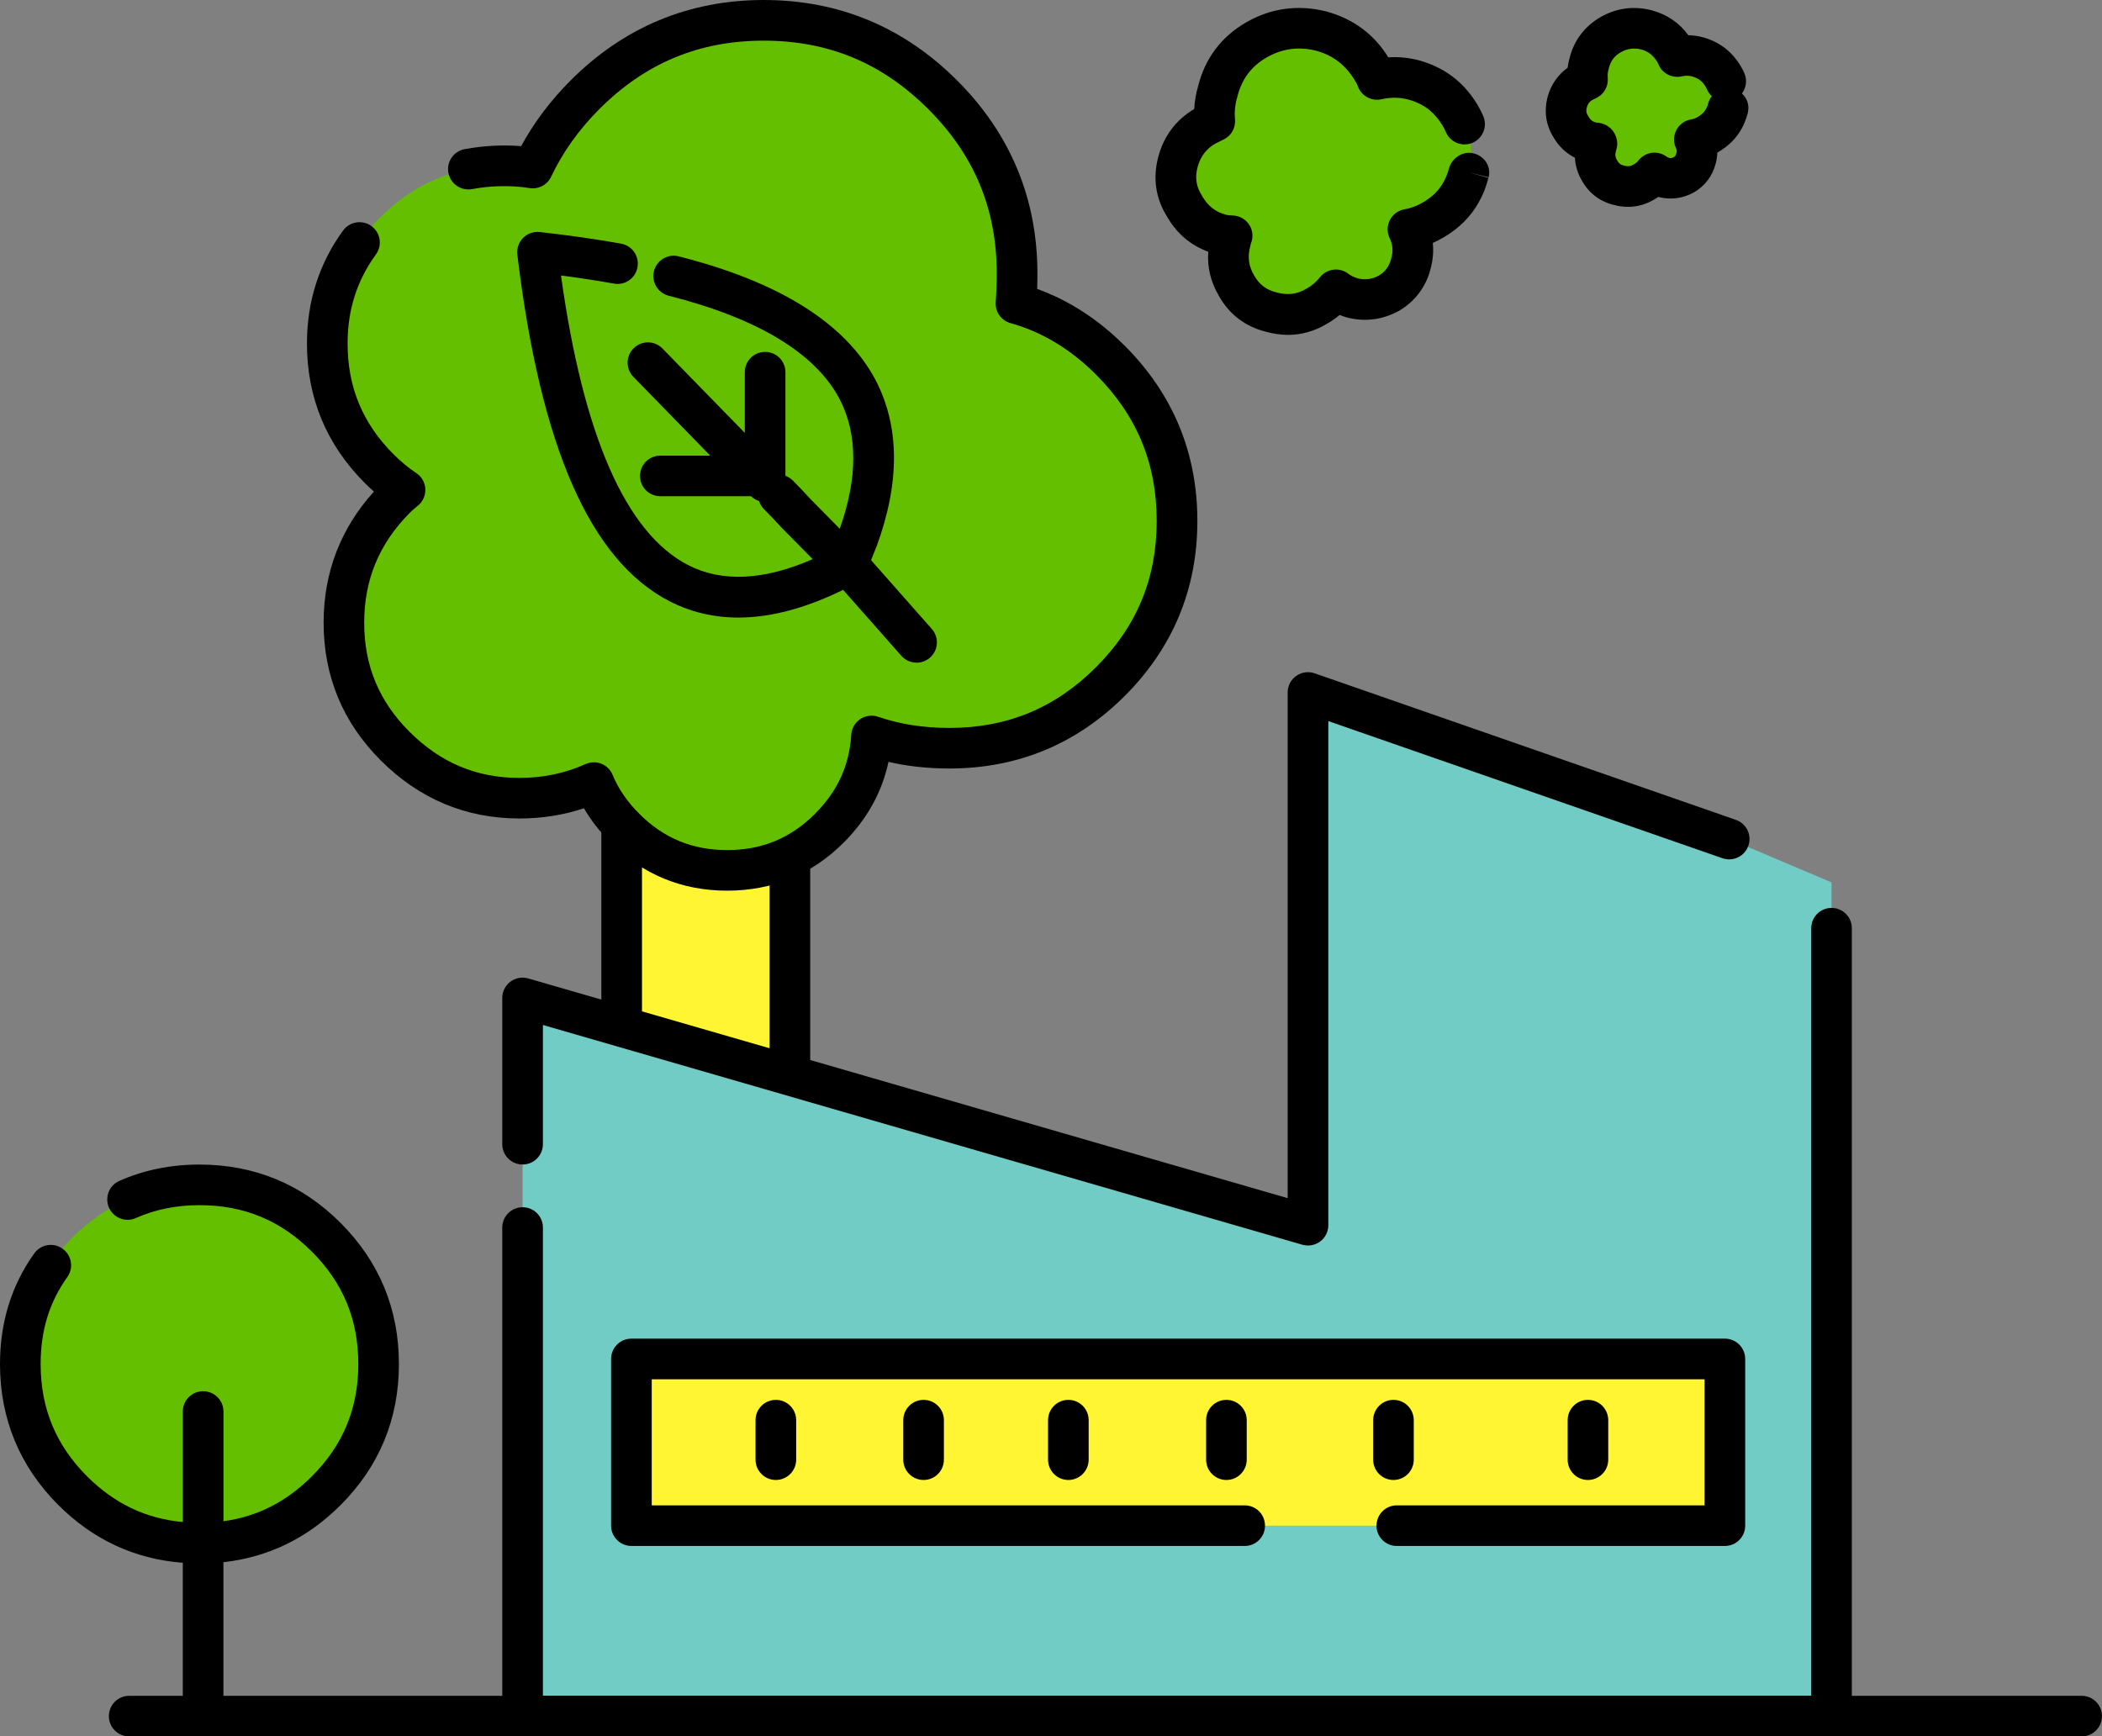
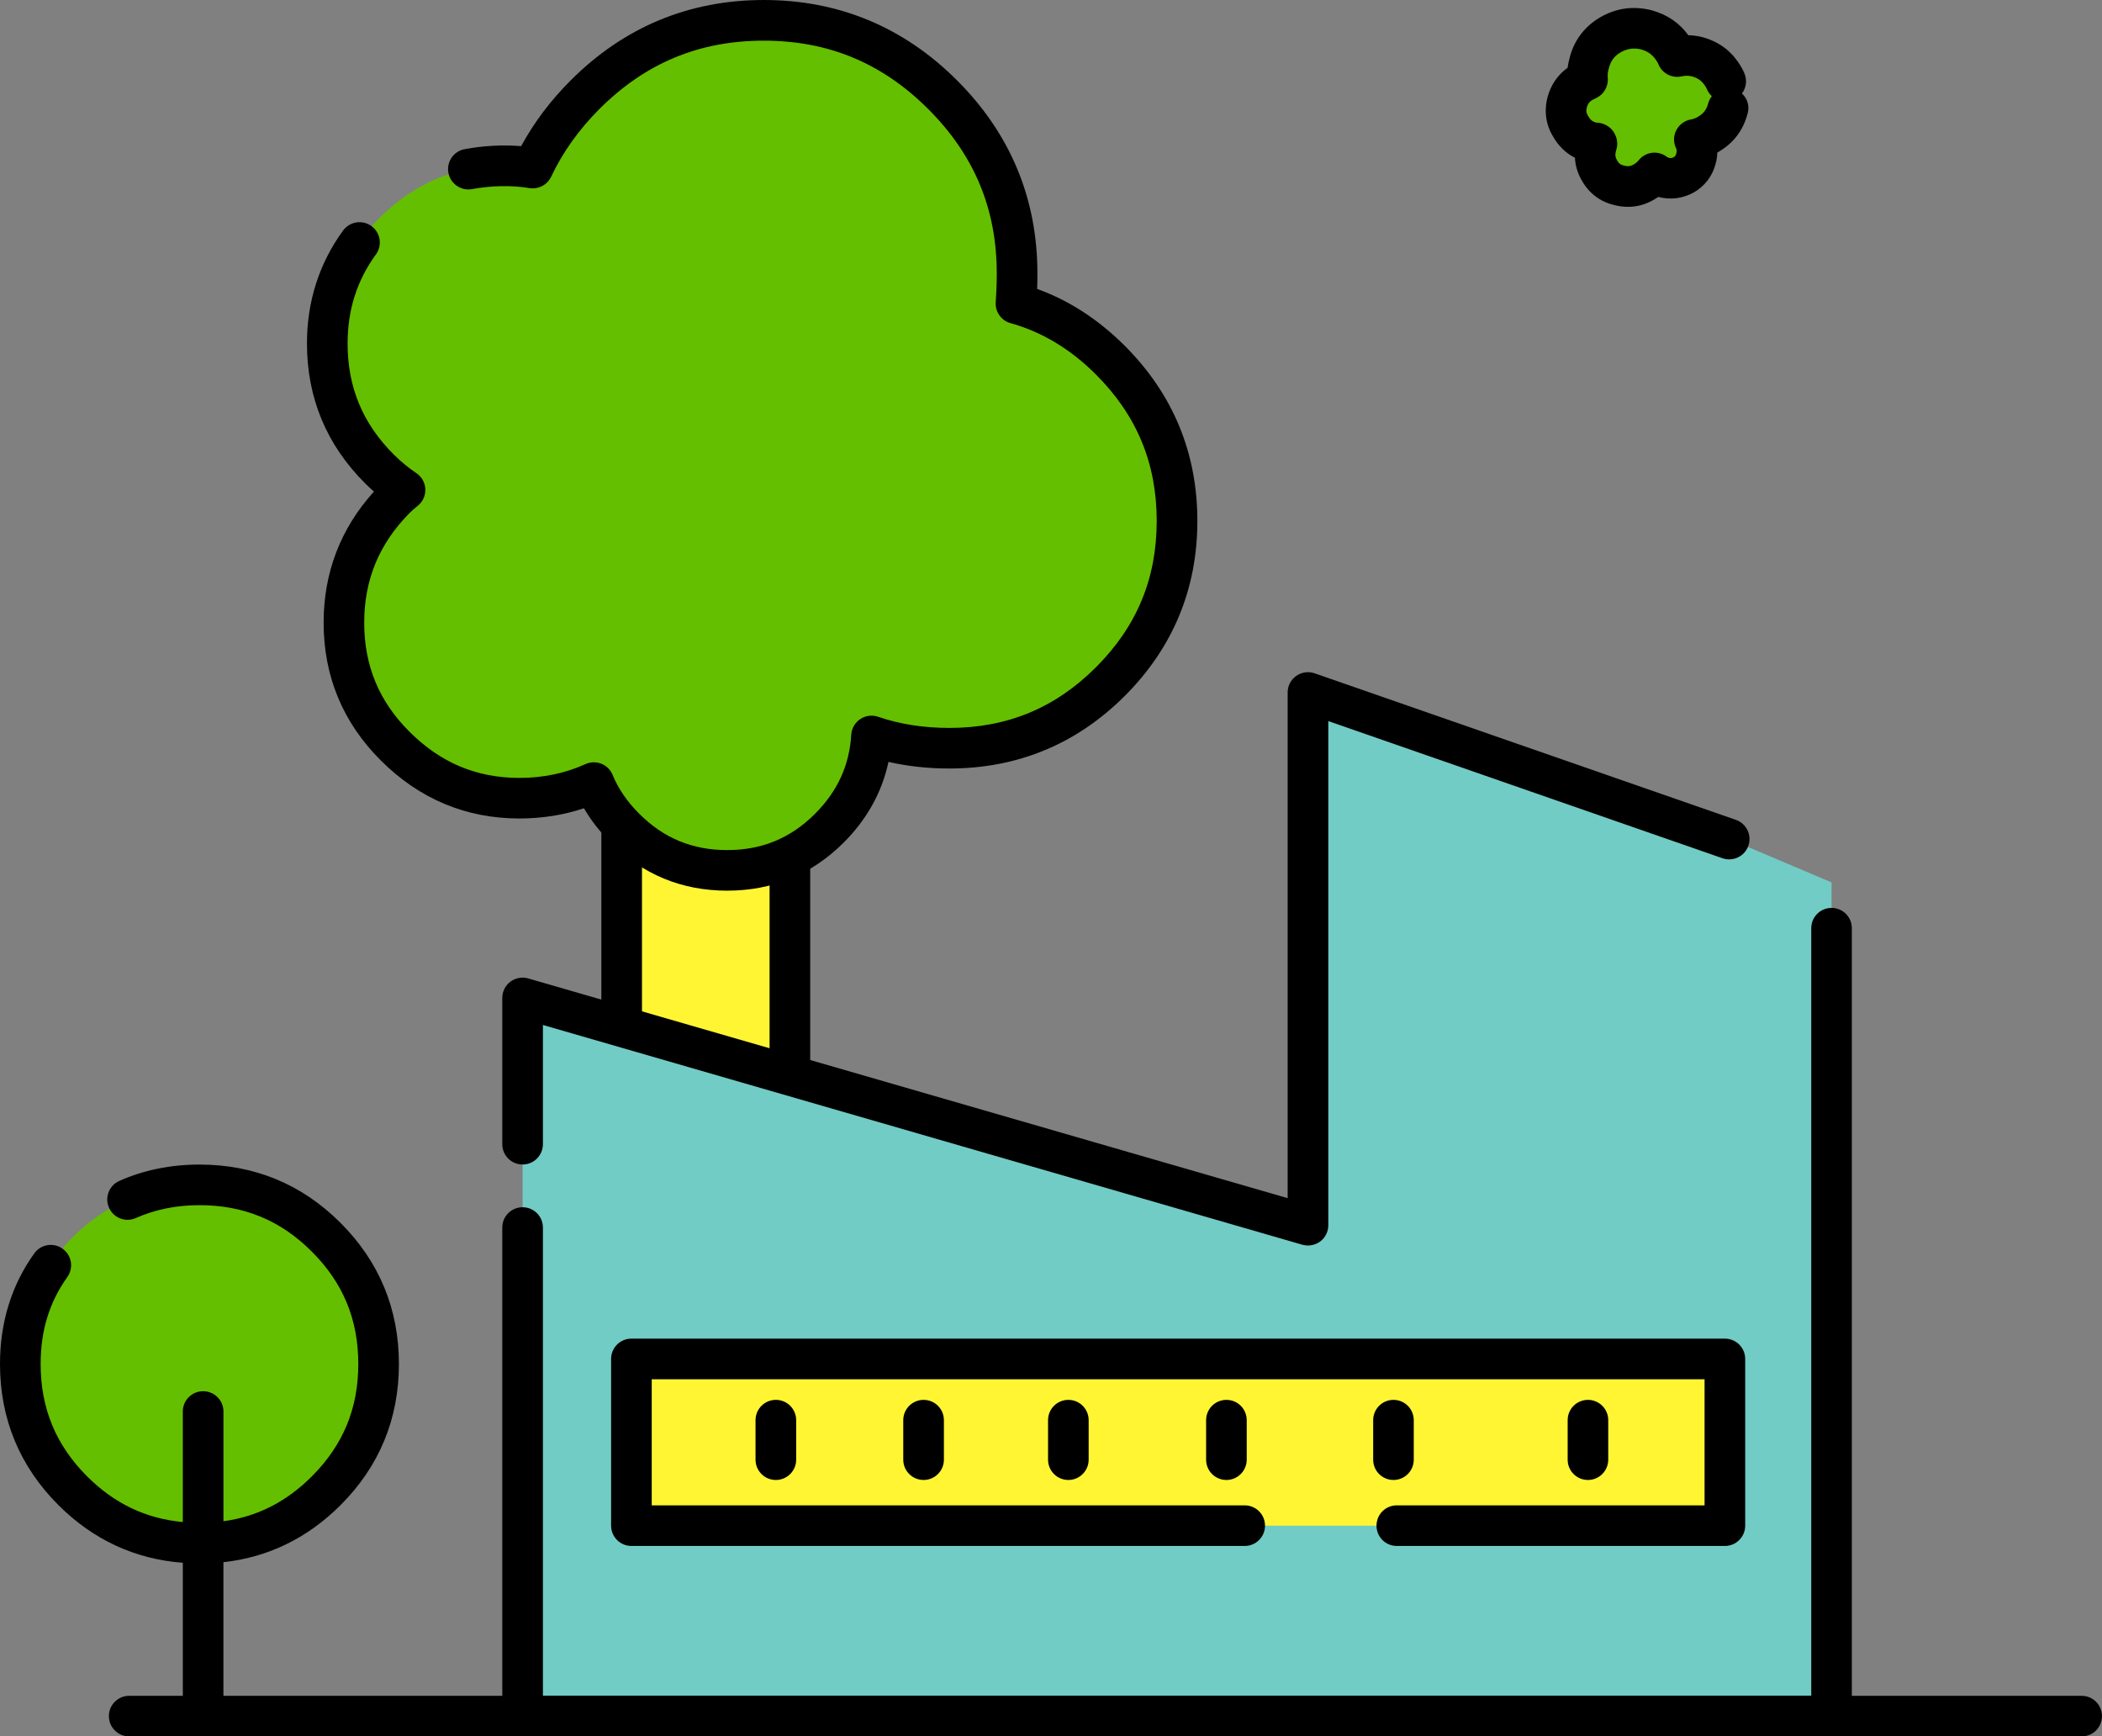
<svg xmlns="http://www.w3.org/2000/svg" version="1.1" id="Layer_1" x="0px" y="0px" width="72.622px" height="60px" viewBox="0 0 72.622 60" enable-background="new 0 0 72.622 60" xml:space="preserve">
  <rect x="0" y="0" width="72.622" height="60" fill="#808080" stroke="none" />
  <g>
    <g>
      <path d="M71.92,60H4.464c-0.388,0-0.702-0.313-0.702-0.701s0.314-0.702,0.702-0.702H71.92c0.387,0,0.701,0.314,0.701,0.702    S72.307,60,71.92,60z" />
    </g>
    <g>
      <g>
        <g>
          <polygon fill-rule="evenodd" clip-rule="evenodd" fill="#FFF533" points="25.015,26.63 27.289,26.63 27.289,41.674       21.478,41.674 21.478,26.63 23.499,26.63     " />
        </g>
        <g>
          <path d="M27.289,42.376h-5.811c-0.388,0-0.702-0.314-0.702-0.702V26.63c0-0.388,0.314-0.702,0.702-0.702h2.021      c0.388,0,0.702,0.314,0.702,0.702s-0.314,0.701-0.702,0.701H22.18v13.641h4.408V27.331h-1.572c-0.388,0-0.702-0.313-0.702-0.701      s0.314-0.702,0.702-0.702h2.274c0.388,0,0.702,0.314,0.702,0.702v15.044C27.991,42.062,27.677,42.376,27.289,42.376z" />
        </g>
      </g>
    </g>
    <g>
      <g>
        <g>
          <polygon fill-rule="evenodd" clip-rule="evenodd" fill="#71CCC5" points="63.278,32.074 63.278,59.293 18.055,59.293       18.055,38.991 18.055,36.11 18.055,34.554 45.188,42.266 45.188,23.928 59.741,28.991 63.278,30.49     " />
        </g>
        <g>
          <path d="M63.278,59.995H18.055c-0.388,0-0.702-0.314-0.702-0.702V42.417c0-0.389,0.314-0.702,0.702-0.702      s0.702,0.313,0.702,0.702v16.175h43.82V32.074c0-0.389,0.313-0.702,0.701-0.702s0.701,0.313,0.701,0.702v27.219      C63.979,59.681,63.667,59.995,63.278,59.995z M45.188,43.037c-0.064,0-0.131-0.009-0.195-0.027l-26.236-7.593v4.119      c0,0.388-0.314,0.702-0.702,0.702s-0.702-0.314-0.702-0.702v-5.053c0-0.221,0.104-0.428,0.28-0.562      c0.177-0.131,0.405-0.174,0.617-0.112l26.237,7.592V23.928c0-0.227,0.109-0.44,0.295-0.571c0.186-0.133,0.422-0.167,0.639-0.091      l14.551,5.063c0.367,0.128,0.561,0.527,0.432,0.895c-0.127,0.365-0.525,0.559-0.893,0.432l-13.619-4.739v17.42      c0,0.221-0.104,0.429-0.281,0.562C45.487,42.988,45.338,43.037,45.188,43.037z" />
        </g>
      </g>
      <g>
        <g>
          <g>
            <polygon fill-rule="evenodd" clip-rule="evenodd" fill="#FFF533" points="47.737,52.718 42.844,52.718 21.815,52.718        21.815,46.957 59.592,46.957 59.592,52.718      " />
          </g>
          <g>
            <path d="M59.592,53.419H48.258c-0.389,0-0.701-0.313-0.701-0.701c0-0.389,0.313-0.702,0.701-0.702h10.633v-4.356H22.517v4.356       h20.485c0.389,0,0.703,0.313,0.703,0.702c0,0.388-0.314,0.701-0.703,0.701H21.815c-0.387,0-0.702-0.313-0.702-0.701v-5.761       c0-0.388,0.314-0.702,0.702-0.702h37.777c0.389,0,0.703,0.314,0.703,0.702v5.761C60.295,53.105,59.981,53.419,59.592,53.419z" />
          </g>
        </g>
        <g>
          <g>
            <path d="M54.862,51.139c-0.389,0-0.701-0.314-0.701-0.702v-1.364c0-0.388,0.313-0.702,0.701-0.702s0.701,0.314,0.701,0.702       v1.364C55.563,50.824,55.25,51.139,54.862,51.139z M48.143,51.139c-0.389,0-0.701-0.314-0.701-0.702v-1.364       c0-0.388,0.313-0.702,0.701-0.702s0.701,0.314,0.701,0.702v1.364C48.844,50.824,48.532,51.139,48.143,51.139z M42.372,51.139       c-0.389,0-0.702-0.314-0.702-0.702v-1.364c0-0.388,0.313-0.702,0.702-0.702c0.387,0,0.701,0.314,0.701,0.702v1.364       C43.073,50.824,42.758,51.139,42.372,51.139z M36.911,51.139c-0.388,0-0.702-0.314-0.702-0.702v-1.364       c0-0.388,0.314-0.702,0.702-0.702c0.388,0,0.701,0.314,0.701,0.702v1.364C37.612,50.824,37.298,51.139,36.911,51.139z        M31.909,51.139c-0.388,0-0.702-0.314-0.702-0.702v-1.364c0-0.388,0.314-0.702,0.702-0.702c0.388,0,0.702,0.314,0.702,0.702       v1.364C32.611,50.824,32.297,51.139,31.909,51.139z M26.805,51.139c-0.388,0-0.702-0.314-0.702-0.702v-1.364       c0-0.388,0.314-0.702,0.702-0.702s0.702,0.314,0.702,0.702v1.364C27.507,50.824,27.193,51.139,26.805,51.139z" />
          </g>
        </g>
      </g>
    </g>
    <g>
      <g>
        <g>
          <path fill-rule="evenodd" clip-rule="evenodd" fill="#64BF00" d="M12.42,8.378c0.179-0.281,0.41-0.563,0.691-0.845      c0.895-0.896,1.919-1.458,3.07-1.688c0.41-0.077,0.832-0.115,1.266-0.115c0.333,0,0.653,0.026,0.959,0.076      c0.435-0.921,1.037-1.765,1.804-2.532c1.714-1.715,3.773-2.571,6.179-2.571c2.405,0,4.464,0.856,6.179,2.571      c1.714,1.714,2.571,3.773,2.571,6.179c0,0.333-0.012,0.679-0.038,1.036c1.202,0.332,2.289,0.985,3.262,1.957      c1.535,1.535,2.303,3.391,2.303,5.554c0,2.164-0.768,4.016-2.303,5.552c-1.535,1.534-3.39,2.303-5.564,2.303      c-0.974,0-1.869-0.141-2.688-0.423c-0.076,1.229-0.563,2.29-1.458,3.186c-0.973,0.973-2.149,1.459-3.531,1.459      c-1.381,0-2.559-0.486-3.531-1.459c-0.486-0.485-0.844-1.011-1.075-1.574c-0.793,0.359-1.65,0.539-2.571,0.539      c-1.663,0-3.096-0.603-4.298-1.805c-1.177-1.177-1.766-2.598-1.766-4.26c0-1.658,0.588-3.084,1.766-4.28      c0.102-0.103,0.217-0.204,0.345-0.307c-0.307-0.203-0.601-0.445-0.882-0.726c-1.203-1.199-1.804-2.646-1.804-4.334      C11.307,10.564,11.678,9.4,12.42,8.378z" />
        </g>
        <g>
          <path d="M25.123,30.776c-1.568,0-2.923-0.56-4.027-1.664c-0.37-0.369-0.678-0.766-0.921-1.183      c-0.703,0.234-1.449,0.353-2.229,0.353c-1.848,0-3.461-0.676-4.794-2.01c-1.308-1.307-1.971-2.907-1.971-4.756      c0-1.73,0.584-3.253,1.738-4.53c-0.103-0.091-0.204-0.186-0.304-0.284c-1.334-1.331-2.01-2.956-2.01-4.832      c0-1.45,0.419-2.764,1.247-3.903c0.229-0.314,0.667-0.383,0.98-0.156c0.314,0.227,0.384,0.666,0.156,0.979      c-0.659,0.909-0.979,1.916-0.979,3.08c0,1.51,0.522,2.766,1.597,3.837c0.25,0.248,0.51,0.463,0.774,0.638      c0.188,0.124,0.304,0.329,0.314,0.554c0.01,0.225-0.088,0.44-0.264,0.58c-0.106,0.085-0.202,0.169-0.287,0.254      c-1.048,1.065-1.56,2.304-1.56,3.784c0,1.483,0.51,2.714,1.56,3.763c1.076,1.077,2.32,1.6,3.802,1.6      c0.817,0,1.584-0.16,2.282-0.477c0.174-0.078,0.373-0.083,0.549-0.013c0.177,0.071,0.318,0.21,0.39,0.387      c0.194,0.476,0.504,0.927,0.921,1.343c0.843,0.844,1.835,1.254,3.035,1.254s2.192-0.41,3.035-1.253      c0.778-0.778,1.188-1.673,1.253-2.733c0.013-0.219,0.128-0.418,0.311-0.54s0.411-0.151,0.619-0.08      c0.74,0.255,1.567,0.385,2.458,0.385c1.999,0,3.657-0.687,5.068-2.098c1.41-1.411,2.097-3.064,2.097-5.055      c0-1.992-0.687-3.646-2.097-5.057c-0.882-0.882-1.875-1.479-2.953-1.777c-0.322-0.089-0.537-0.394-0.512-0.728      c0.024-0.34,0.036-0.669,0.036-0.985c0-2.231-0.774-4.091-2.366-5.683c-1.593-1.592-3.452-2.365-5.683-2.365      c-2.232,0-4.091,0.773-5.683,2.365C20,4.477,19.439,5.263,19.042,6.105c-0.134,0.284-0.441,0.444-0.749,0.394      c-0.633-0.104-1.344-0.084-1.982,0.035c-0.378,0.071-0.748-0.18-0.819-0.561s0.18-0.748,0.561-0.819      c0.627-0.117,1.304-0.157,1.952-0.104c0.443-0.815,1.017-1.579,1.711-2.272C21.557,0.935,23.803,0,26.39,0      c2.586,0,4.833,0.935,6.675,2.777c1.843,1.842,2.777,4.088,2.777,6.675c0,0.175-0.003,0.352-0.009,0.532      c1.103,0.398,2.119,1.057,3.027,1.965c1.664,1.664,2.508,3.699,2.508,6.05c0,2.349-0.844,4.383-2.508,6.048      c-1.665,1.664-3.704,2.508-6.061,2.508c-0.737,0-1.441-0.076-2.103-0.229c-0.224,1.047-0.741,1.981-1.545,2.786      C28.046,30.217,26.691,30.776,25.123,30.776z" />
        </g>
      </g>
      <g>
        <g>
          <g>
            <path fill-rule="evenodd" clip-rule="evenodd" fill="#64BF00" d="M23.277,9.538c3.291,0.833,5.407,2.139,6.351,3.916       c0.746,1.425,0.746,3.154,0,5.185c-0.11,0.263-0.219,0.545-0.329,0.852l-0.165-0.164l-1.646-1.604       c-0.196-0.218-0.394-0.425-0.591-0.622c0.197,0.197,0.395,0.404,0.591,0.622l1.778,1.801       c-5.88,3.174-9.444-0.425-10.694-10.807c0.987,0.109,1.908,0.24,2.764,0.395C22.015,9.242,22.662,9.385,23.277,9.538z        M22.387,12.532l3.817,3.912h-3.389h3.389L22.387,12.532z M26.436,16.642v-3.78V16.642z" />
          </g>
          <g>
-             <path d="M31.667,22.898c-0.194,0-0.387-0.08-0.526-0.237l-2.012-2.279c-2.303,1.13-4.324,1.26-6.009,0.387       c-2.73-1.415-4.446-5.33-5.246-11.969c-0.025-0.213,0.047-0.426,0.198-0.578s0.365-0.229,0.576-0.204       c1.007,0.112,1.953,0.247,2.811,0.401c0.381,0.069,0.635,0.435,0.566,0.815c-0.069,0.382-0.431,0.635-0.815,0.566       c-0.57-0.103-1.183-0.197-1.828-0.281c0.767,5.529,2.24,8.893,4.382,10.002c1.17,0.607,2.62,0.539,4.315-0.2l-1.093-1.106       c-0.209-0.232-0.399-0.43-0.587-0.618c-0.083-0.082-0.141-0.181-0.174-0.285c-0.106-0.033-0.201-0.09-0.279-0.165h-3.132       c-0.388,0-0.702-0.314-0.702-0.702s0.314-0.701,0.702-0.701h1.724l-2.654-2.721c-0.271-0.277-0.266-0.722,0.012-0.993       c0.277-0.27,0.722-0.266,0.992,0.013l2.844,2.915v-2.096c0-0.388,0.314-0.702,0.702-0.702c0.388,0,0.702,0.314,0.702,0.702       v3.579c0.092,0.034,0.179,0.088,0.254,0.162c0.206,0.206,0.413,0.422,0.618,0.649l1.005,1.019       c0.625-1.758,0.625-3.277-0.01-4.491c-0.84-1.583-2.827-2.782-5.9-3.561c-0.376-0.095-0.604-0.477-0.508-0.853       s0.479-0.604,0.853-0.508c3.474,0.879,5.761,2.314,6.798,4.267c0.84,1.605,0.853,3.541,0.039,5.756       c-0.066,0.159-0.129,0.315-0.19,0.476l2.098,2.376c0.256,0.291,0.229,0.734-0.062,0.99       C31.999,22.841,31.833,22.898,31.667,22.898z" />
-           </g>
+             </g>
        </g>
      </g>
    </g>
    <g>
      <g>
        <g>
-           <path fill-rule="evenodd" clip-rule="evenodd" fill="#64BF00" d="M50.598,4.29c0.24,0.534,0.291,1.09,0.148,1.669      c-0.004,0.017-0.008,0.033-0.012,0.05c-0.059,0.225-0.141,0.433-0.25,0.622c-0.219,0.4-0.543,0.725-0.969,0.973      c-0.283,0.165-0.574,0.273-0.873,0.323c0.184,0.382,0.215,0.779,0.1,1.195c-0.117,0.448-0.373,0.788-0.771,1.021      c-0.398,0.216-0.822,0.267-1.271,0.149c-0.215-0.066-0.396-0.157-0.547-0.273c-0.182,0.232-0.406,0.423-0.672,0.572      c-0.482,0.282-0.996,0.35-1.545,0.2c-0.547-0.134-0.955-0.44-1.221-0.922c-0.281-0.481-0.348-0.996-0.199-1.544      c0-0.051,0.018-0.108,0.051-0.175c-0.133,0-0.266-0.017-0.398-0.05c-0.549-0.149-0.963-0.473-1.245-0.971      c-0.299-0.481-0.374-0.996-0.224-1.545c0.148-0.547,0.473-0.963,0.971-1.245c0.1-0.05,0.199-0.099,0.299-0.149      c-0.033-0.349,0-0.688,0.1-1.021c0.199-0.797,0.646-1.395,1.346-1.793c0.695-0.398,1.443-0.498,2.24-0.299      c0.781,0.216,1.369,0.672,1.768,1.37c0.066,0.099,0.117,0.198,0.15,0.299c0.432-0.101,0.863-0.092,1.295,0.024      c0.369,0.105,0.693,0.271,0.971,0.498c0.242,0.201,0.451,0.45,0.623,0.747C50.512,4.107,50.559,4.198,50.598,4.29z" />
-         </g>
+           </g>
        <g>
-           <path d="M44.499,11.571c-0.244,0-0.494-0.035-0.746-0.104c-0.725-0.176-1.287-0.602-1.651-1.26      c-0.274-0.47-0.396-0.977-0.358-1.508c-0.621-0.229-1.098-0.639-1.43-1.225c-0.391-0.627-0.493-1.333-0.291-2.074      c0.193-0.709,0.609-1.258,1.236-1.634c0.014-0.271,0.06-0.538,0.138-0.799c0.239-0.955,0.803-1.706,1.669-2.201      c0.855-0.488,1.783-0.614,2.76-0.37c0.934,0.258,1.648,0.789,2.137,1.585c0.369-0.023,0.729,0.015,1.09,0.111      c0.469,0.135,0.881,0.347,1.23,0.632c0.313,0.258,0.574,0.573,0.787,0.939c0.066,0.117,0.125,0.233,0.176,0.351      c0.15,0.356-0.016,0.769-0.371,0.921c-0.357,0.15-0.77-0.015-0.922-0.371c-0.027-0.067-0.061-0.133-0.098-0.198      c-0.129-0.222-0.285-0.409-0.463-0.558c-0.201-0.163-0.436-0.283-0.717-0.363c-0.309-0.083-0.621-0.09-0.943-0.016      c-0.348,0.082-0.711-0.119-0.826-0.465c-0.012-0.038-0.033-0.081-0.064-0.128c-0.332-0.577-0.771-0.918-1.373-1.084      c-0.604-0.15-1.166-0.075-1.705,0.232c-0.529,0.303-0.861,0.745-1.014,1.354c-0.082,0.277-0.105,0.524-0.082,0.785      c0.027,0.288-0.123,0.563-0.383,0.692l-0.299,0.149c-0.305,0.175-0.508,0.435-0.609,0.804c-0.098,0.359-0.053,0.674,0.145,0.988      c0.204,0.361,0.465,0.564,0.832,0.665c0.064,0.015,0.141,0.025,0.215,0.025c0.242,0,0.469,0.125,0.596,0.331      c0.123,0.196,0.139,0.439,0.047,0.649c-0.002,0.026-0.008,0.053-0.016,0.079c-0.1,0.367-0.059,0.687,0.129,1.006      c0.178,0.323,0.424,0.508,0.779,0.594c0.385,0.105,0.705,0.063,1.023-0.123c0.199-0.111,0.35-0.24,0.475-0.399      c0.238-0.305,0.68-0.359,0.984-0.121c0.082,0.063,0.189,0.116,0.322,0.157c0.246,0.062,0.488,0.034,0.73-0.097      c0.215-0.126,0.357-0.313,0.426-0.58c0.074-0.265,0.057-0.488-0.053-0.716c-0.096-0.199-0.092-0.431,0.01-0.627      c0.104-0.195,0.289-0.331,0.508-0.368c0.213-0.035,0.426-0.115,0.631-0.236c0.322-0.187,0.555-0.416,0.711-0.704      c0.082-0.144,0.143-0.297,0.188-0.464c0.098-0.372,0.488-0.621,0.857-0.526c0.375,0.097,0.607,0.451,0.514,0.825l-0.682-0.17      l0.676,0.191c-0.084,0.321-0.189,0.587-0.326,0.827c-0.275,0.503-0.691,0.921-1.229,1.232c-0.121,0.071-0.244,0.133-0.367,0.188      c0.031,0.299,0.004,0.604-0.082,0.913c-0.158,0.612-0.539,1.114-1.094,1.438c-0.578,0.313-1.178,0.383-1.801,0.223      c-0.084-0.025-0.164-0.054-0.242-0.084c-0.141,0.117-0.293,0.223-0.457,0.314C45.407,11.447,44.961,11.571,44.499,11.571z" />
-         </g>
+           </g>
      </g>
    </g>
    <g>
      <g>
        <g>
          <path fill-rule="evenodd" clip-rule="evenodd" fill="#64BF00" d="M59.62,2.81c0.133,0.295,0.16,0.602,0.082,0.923      C59.7,3.741,59.698,3.751,59.696,3.76c-0.033,0.124-0.078,0.239-0.139,0.344c-0.121,0.222-0.301,0.4-0.537,0.537      c-0.156,0.092-0.316,0.151-0.48,0.18c0.1,0.211,0.119,0.431,0.055,0.66c-0.064,0.247-0.207,0.436-0.428,0.564      c-0.219,0.12-0.453,0.147-0.701,0.083c-0.119-0.037-0.221-0.088-0.303-0.151c-0.102,0.128-0.227,0.234-0.373,0.316      c-0.266,0.155-0.549,0.193-0.854,0.11c-0.303-0.073-0.527-0.243-0.674-0.51c-0.156-0.267-0.193-0.551-0.111-0.854      c0-0.027,0.01-0.06,0.029-0.097c-0.074,0-0.146-0.009-0.221-0.027c-0.303-0.082-0.533-0.262-0.689-0.537      c-0.164-0.266-0.205-0.551-0.123-0.854s0.262-0.532,0.537-0.688c0.055-0.027,0.109-0.055,0.164-0.083      c-0.018-0.192,0-0.38,0.057-0.564c0.109-0.439,0.357-0.771,0.742-0.991c0.387-0.22,0.799-0.274,1.24-0.165      c0.432,0.119,0.758,0.372,0.977,0.758c0.037,0.055,0.064,0.11,0.084,0.165c0.238-0.055,0.477-0.051,0.715,0.014      c0.205,0.058,0.383,0.15,0.537,0.275c0.135,0.111,0.248,0.249,0.344,0.413C59.573,2.708,59.598,2.759,59.62,2.81z" />
        </g>
        <g>
          <path d="M56.245,7.147c-0.162,0-0.328-0.022-0.492-0.067c-0.475-0.114-0.863-0.409-1.105-0.848      c-0.141-0.241-0.221-0.506-0.236-0.781c-0.316-0.161-0.57-0.407-0.75-0.726c-0.254-0.406-0.324-0.894-0.191-1.385      c0.113-0.412,0.35-0.754,0.688-0.998c0.016-0.12,0.041-0.239,0.074-0.355c0.148-0.591,0.52-1.084,1.068-1.398      c0.545-0.312,1.137-0.391,1.756-0.236c0.543,0.149,0.965,0.438,1.273,0.864c0.174,0.004,0.346,0.029,0.518,0.075      c0.305,0.087,0.568,0.224,0.797,0.408c0.205,0.172,0.373,0.374,0.508,0.606c0.043,0.075,0.082,0.149,0.113,0.224      c0.104,0.24,0.063,0.506-0.084,0.701c0.178,0.161,0.264,0.407,0.205,0.659c0,0.006-0.006,0.025-0.008,0.031      c-0.053,0.203-0.123,0.374-0.209,0.528c-0.178,0.324-0.447,0.595-0.795,0.798c-0.014,0.008-0.027,0.016-0.043,0.023      c-0.004,0.132-0.023,0.265-0.061,0.396c-0.109,0.417-0.369,0.761-0.75,0.983c-0.393,0.214-0.811,0.264-1.23,0.155      c-0.049,0.035-0.102,0.068-0.156,0.098C56.858,7.065,56.557,7.147,56.245,7.147z M55.838,5.183      c-0.002,0.014-0.006,0.027-0.01,0.041c-0.033,0.121-0.021,0.212,0.039,0.315c0.061,0.109,0.121,0.154,0.234,0.182      c0.139,0.038,0.23,0.026,0.334-0.034c0.078-0.043,0.131-0.088,0.174-0.143c0.115-0.147,0.283-0.242,0.467-0.265      c0.184-0.021,0.371,0.029,0.518,0.145c0.004,0.003,0.023,0.017,0.074,0.032c0.063,0.016,0.111,0.001,0.164-0.028      c0.039-0.022,0.064-0.057,0.082-0.124c0.023-0.088,0.016-0.133-0.008-0.182c-0.096-0.198-0.092-0.43,0.01-0.625      s0.287-0.332,0.504-0.369c0.084-0.014,0.164-0.044,0.244-0.092c0.129-0.075,0.219-0.162,0.277-0.27      c0.033-0.059,0.057-0.118,0.074-0.187c0.025-0.095,0.07-0.182,0.127-0.256c-0.068-0.064-0.127-0.144-0.168-0.236      c-0.012-0.027-0.023-0.054-0.039-0.08c-0.053-0.09-0.113-0.164-0.186-0.225c-0.074-0.059-0.168-0.106-0.281-0.139      c-0.115-0.032-0.236-0.034-0.365-0.005c-0.352,0.079-0.707-0.118-0.822-0.459c-0.156-0.269-0.326-0.4-0.582-0.471      c-0.246-0.061-0.477-0.031-0.703,0.098c-0.221,0.126-0.348,0.297-0.412,0.553c-0.037,0.128-0.047,0.225-0.037,0.329      c0.025,0.286-0.123,0.559-0.379,0.689l-0.164,0.083c-0.088,0.05-0.146,0.126-0.18,0.249c-0.033,0.114-0.02,0.198,0.043,0.298      c0.078,0.137,0.154,0.196,0.275,0.229c0.244,0,0.488,0.128,0.615,0.335C55.872,4.757,55.909,4.982,55.838,5.183z" />
        </g>
      </g>
    </g>
    <g>
      <g>
        <g>
          <path fill-rule="evenodd" clip-rule="evenodd" fill="#64BF00" d="M1.754,43.718c0.197-0.336,0.449-0.659,0.758-0.968      c0.561-0.562,1.193-0.996,1.895-1.305c0.758-0.337,1.586-0.506,2.484-0.506c1.713,0,3.173,0.604,4.379,1.811      c1.208,1.207,1.811,2.666,1.811,4.38c0,1.712-0.603,3.172-1.811,4.379c-1.179,1.179-2.596,1.782-4.252,1.811v-4.548v4.548      c-0.028,0-0.07,0-0.126,0c-1.712,0-3.171-0.604-4.379-1.811c-1.207-1.207-1.811-2.667-1.811-4.379      C0.702,45.838,1.053,44.701,1.754,43.718z" />
        </g>
        <g>
          <path d="M7.018,59.411c-0.388,0-0.702-0.313-0.702-0.702V54c-1.654-0.125-3.098-0.795-4.3-1.995C0.679,50.667,0,49.026,0,47.13      c0-1.436,0.398-2.721,1.183-3.819c0.225-0.316,0.663-0.39,0.979-0.163c0.316,0.225,0.389,0.663,0.164,0.979      c-0.621,0.869-0.922,1.851-0.922,3.004c0,1.532,0.525,2.802,1.605,3.883c0.942,0.941,2.029,1.461,3.307,1.578v-3.819      c0-0.388,0.314-0.701,0.702-0.701c0.387,0,0.702,0.313,0.702,0.701v3.792c1.17-0.159,2.174-0.671,3.054-1.551      c1.081-1.08,1.605-2.35,1.605-3.883c0-1.534-0.525-2.805-1.605-3.883c-1.079-1.08-2.349-1.605-3.883-1.605      c-0.795,0-1.535,0.15-2.199,0.445c-0.353,0.158-0.769-0.002-0.926-0.356c-0.157-0.354,0.002-0.769,0.356-0.927      c0.844-0.375,1.776-0.565,2.769-0.565c1.898,0,3.539,0.678,4.875,2.016c1.337,1.337,2.016,2.977,2.016,4.876      c0,1.897-0.678,3.538-2.016,4.875c-1.139,1.14-2.499,1.802-4.047,1.973v4.731C7.72,59.098,7.405,59.411,7.018,59.411z" />
        </g>
      </g>
    </g>
  </g>
</svg>